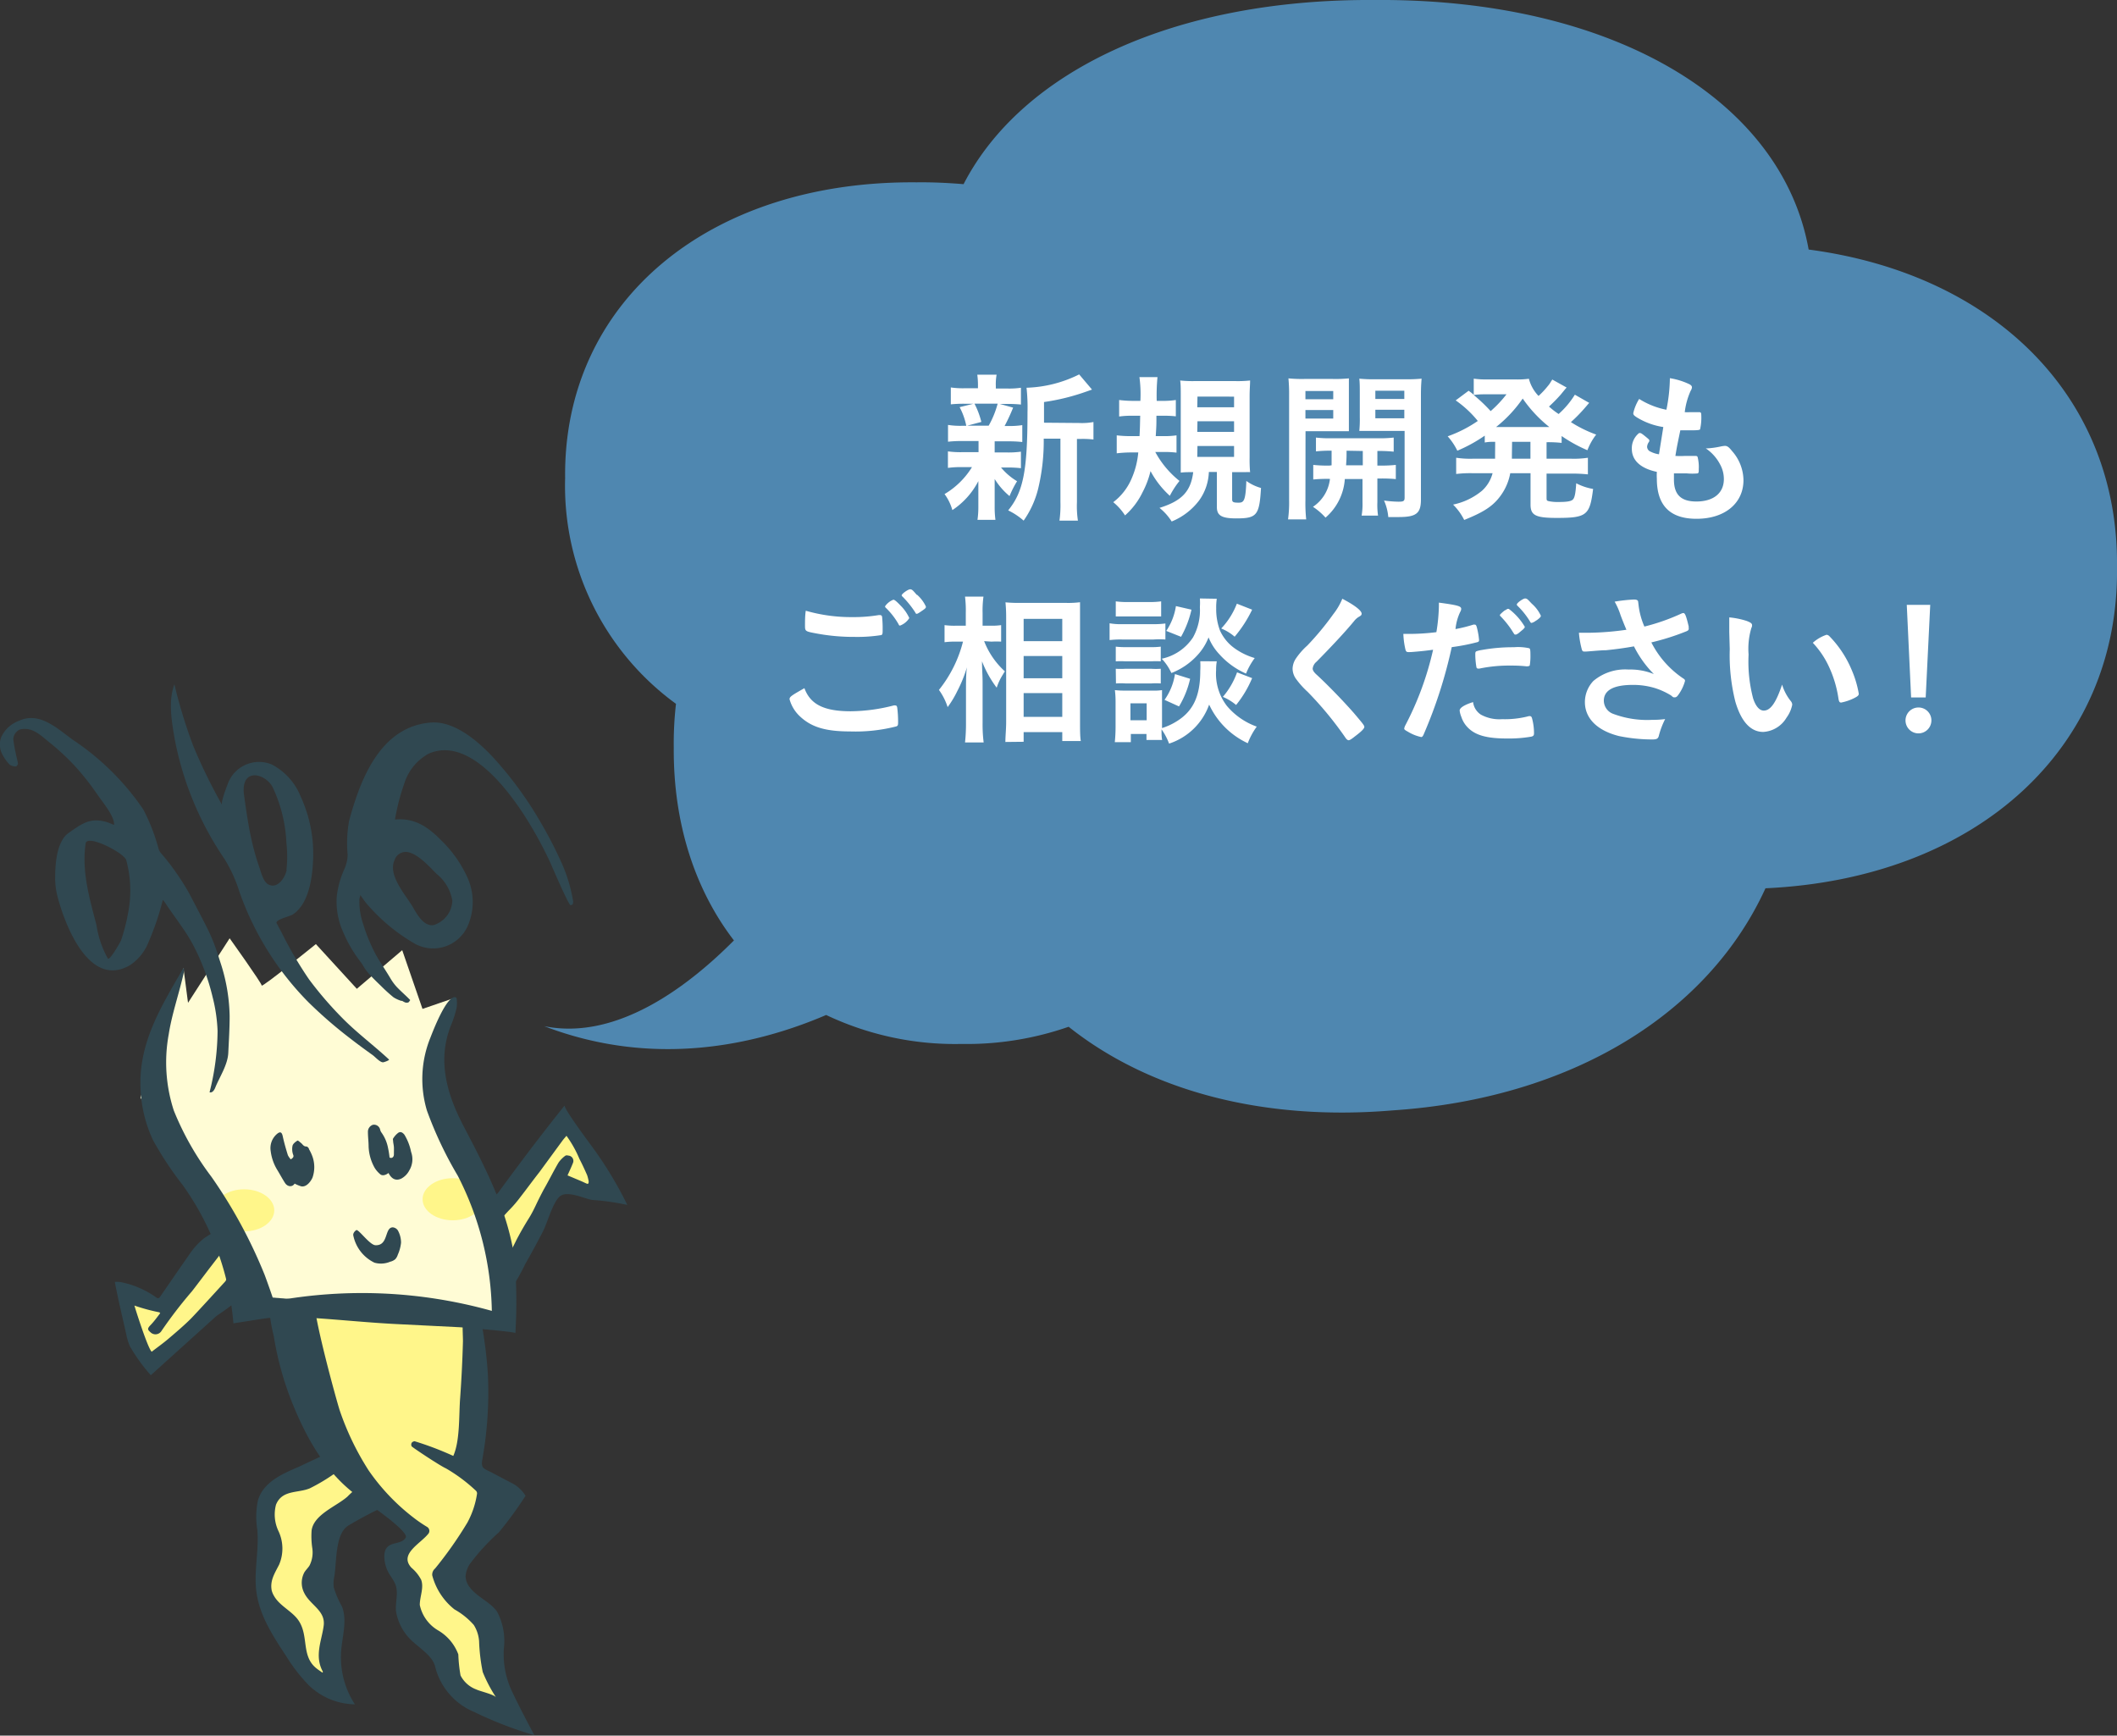
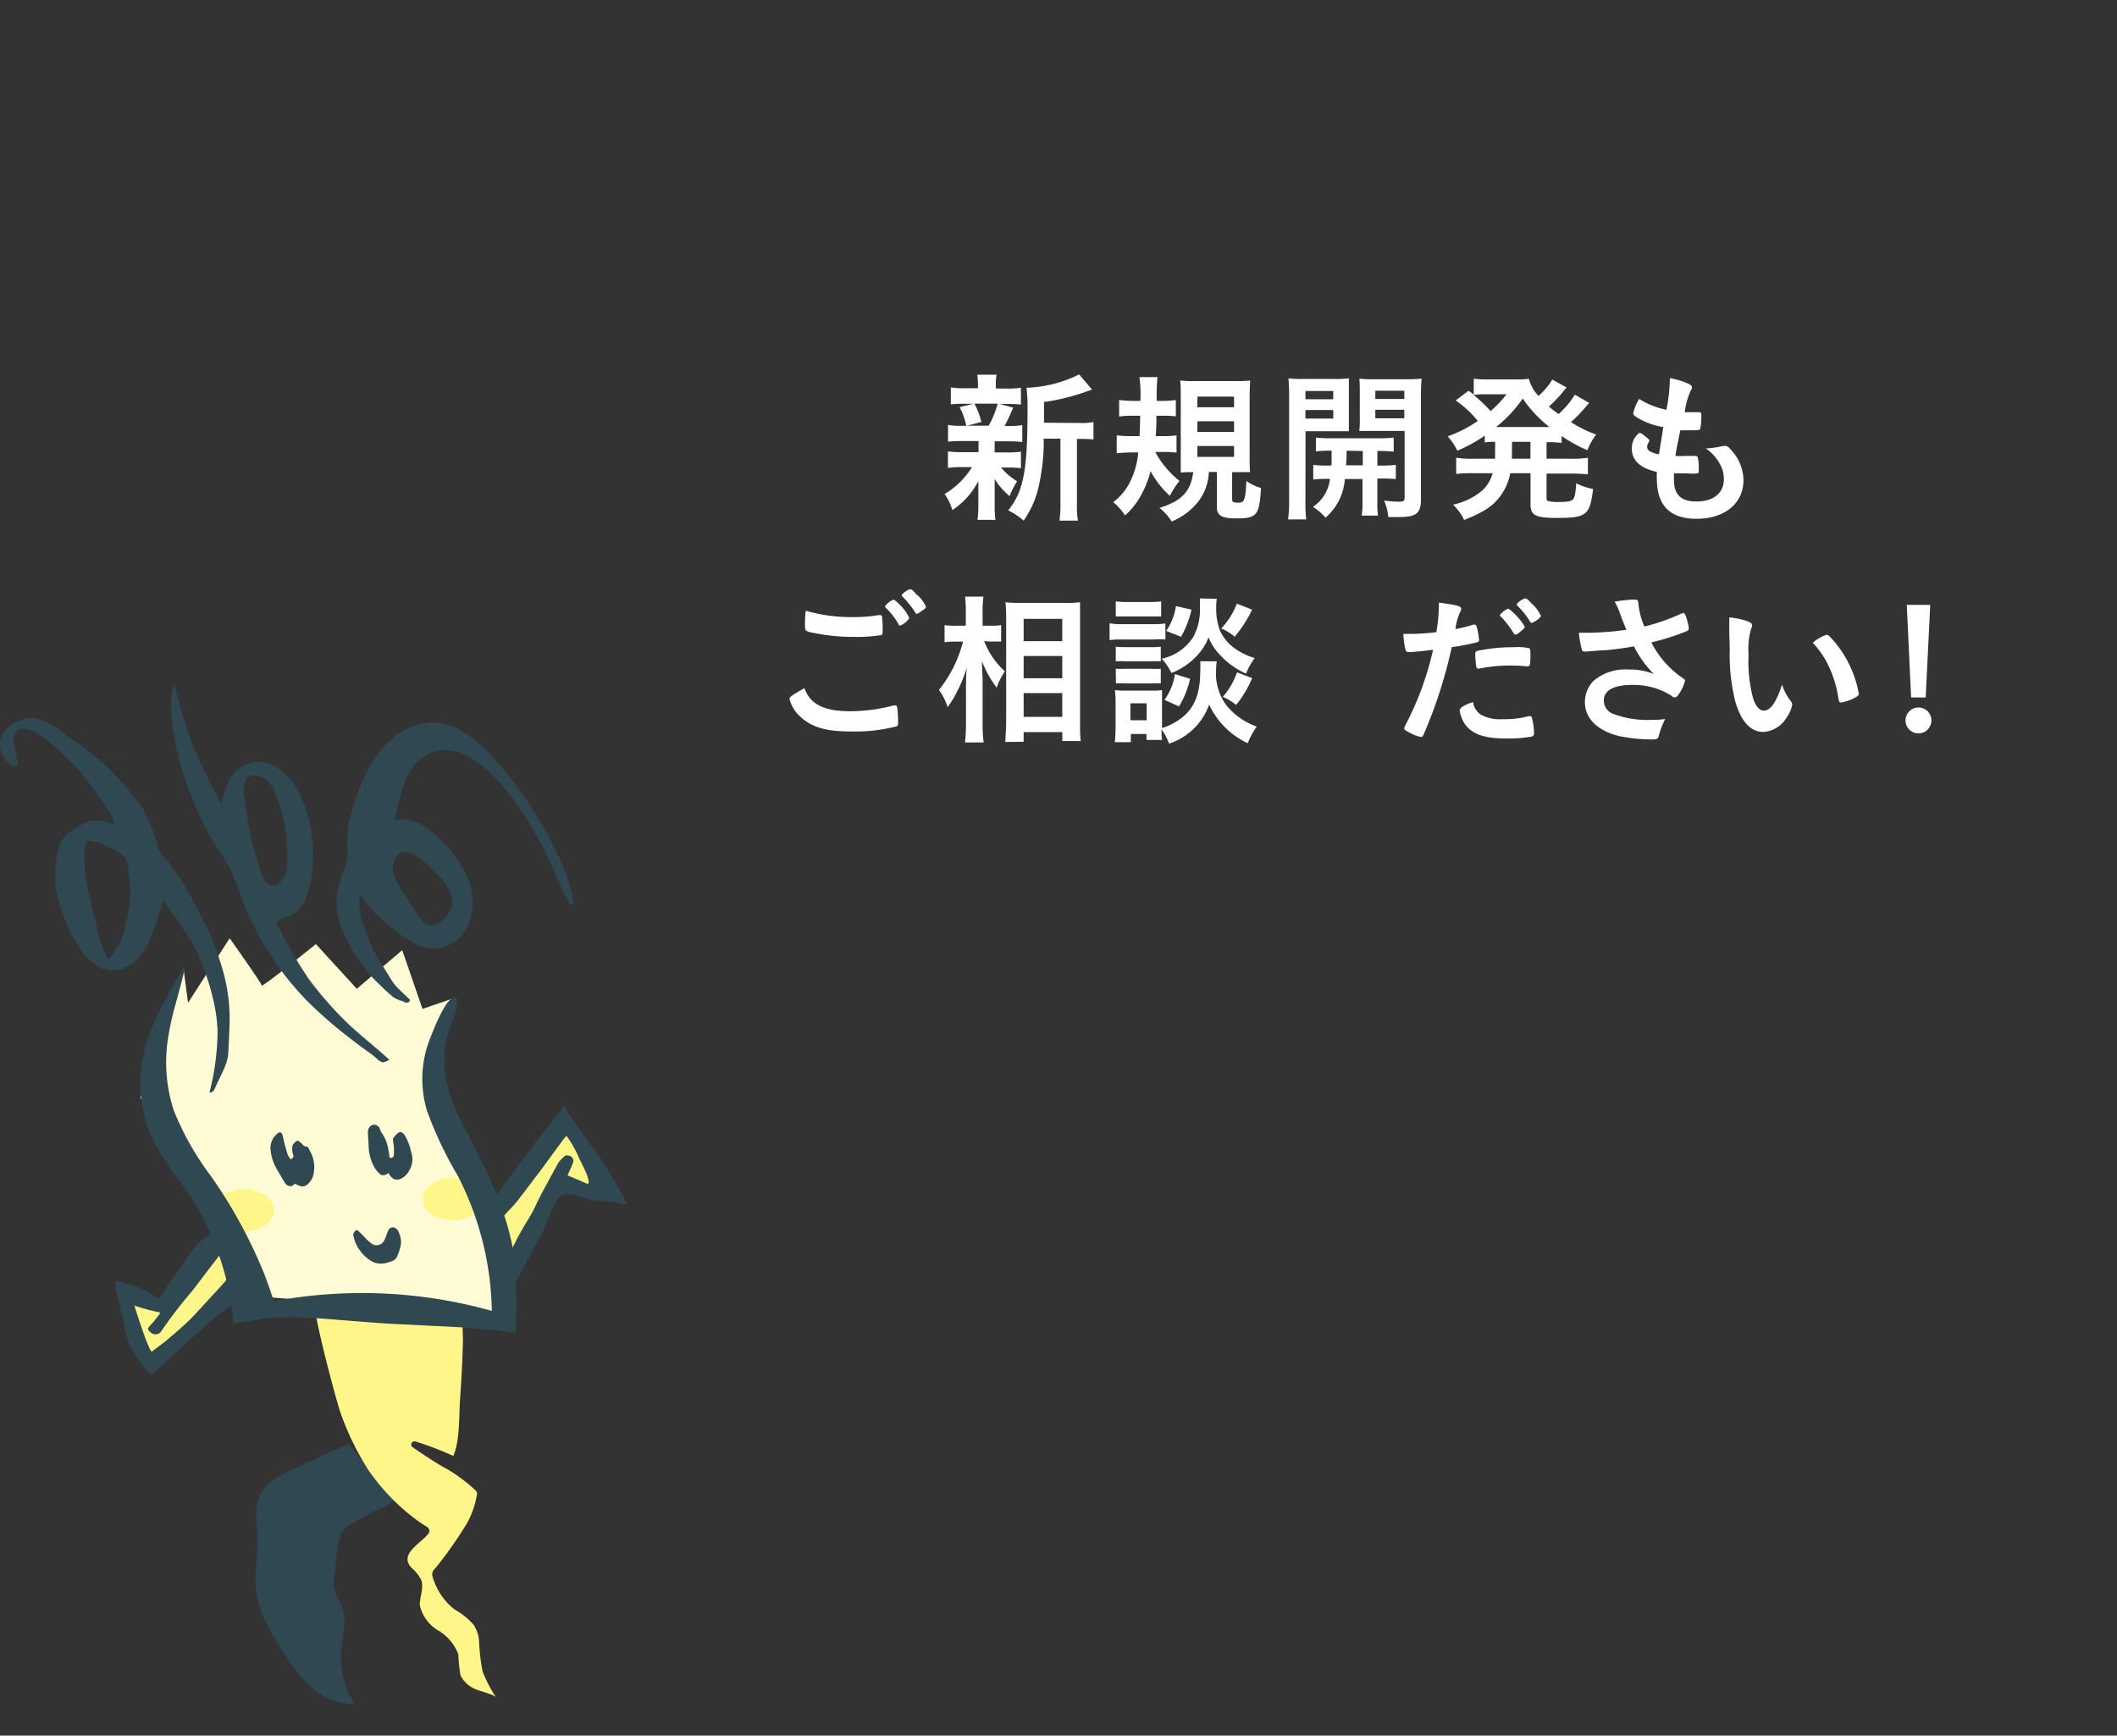
<svg xmlns="http://www.w3.org/2000/svg" id="レイヤー_1" data-name="レイヤー 1" width="219.22" height="179.72" viewBox="0 0 219.22 179.72">
  <rect x="0" y="0" width="219.22" height="179.72" fill="#333333" stroke="none" />
  <defs>
    <style>.cls-1{fill:#4f87b0;}.cls-2{fill:#fff;}.cls-3{fill:#304851;}.cls-4{fill:#fff68a;}.cls-5{fill:#fffcd5;}</style>
  </defs>
-   <path class="cls-1" d="M187.29,25.84C184.5,10.27,166.84-.17,142.38,0c-20.72-.14-36.54,7.32-42.6,19.07-1.58-.13-3.2-.21-4.87-.19-21.6-.19-36.6,12.44-36.39,30.63A27.91,27.91,0,0,0,70,72.88a35.89,35.89,0,0,0-.23,4.56C69.72,85.33,72,92.18,76,97.38c-4.52,4.55-12,10.43-19.64,8.88,11.29,4.33,21.82,2,29.19-1.16a31.1,31.1,0,0,0,14,3,32.06,32.06,0,0,0,11.11-1.78c8.21,6.53,19.92,9.8,33.55,8.66,18.64-1.24,32.71-10.08,38.61-23,21.78-1,36.63-14.39,36.4-33.23C219.43,41.16,206.6,28.39,187.29,25.84Z" />
  <path class="cls-2" d="M99.66,45.67a11.75,11.75,0,0,0-1.49.07V44a8.06,8.06,0,0,0,1.5.09h.39a6.91,6.91,0,0,0-.69-1.93l1.42-.35H100a12.68,12.68,0,0,0-1.54.06V40.12a8.76,8.76,0,0,0,1.55.08h1.26V40a8.06,8.06,0,0,0-.07-1.2h2a5.52,5.52,0,0,0-.08,1.18v.25h1.1a8.32,8.32,0,0,0,1.5-.08v1.74a12.52,12.52,0,0,0-1.52-.06h-.66l1.37.38a19.42,19.42,0,0,1-.88,1.9h.34a8.14,8.14,0,0,0,1.49-.09v1.75a12.17,12.17,0,0,0-1.49-.07H103v1.15h1.25a9.52,9.52,0,0,0,1.47-.08v1.71a11.4,11.4,0,0,0-1.47-.07h-.59a6.48,6.48,0,0,0,1.66,1.42,10.14,10.14,0,0,0-.78,1.54A7.29,7.29,0,0,1,103,49.6c0,.76,0,1.16,0,1.27v1.6a10,10,0,0,0,.08,1.36h-1.86a9.3,9.3,0,0,0,.09-1.29V50.92c0-.33,0-.66,0-1.1a8,8,0,0,1-2.69,3,5.14,5.14,0,0,0-.81-1.66,8.25,8.25,0,0,0,2.84-2.79h-1a9.81,9.81,0,0,0-1.49.08V46.74a9.73,9.73,0,0,0,1.53.08h1.64V45.67Zm1.25-3.87a8.55,8.55,0,0,1,.71,1.89l-1.47.39h2.23a9.76,9.76,0,0,0,.93-2.28Zm10.83,2a6.44,6.44,0,0,0,1.49-.1v1.81a9.42,9.42,0,0,0-1.31-.06h-.4V52a10.2,10.2,0,0,0,.1,1.91h-1.91a11.53,11.53,0,0,0,.1-1.91V45.42h-1.73a21,21,0,0,1-.59,5.24A9.81,9.81,0,0,1,106,53.91a7,7,0,0,0-1.6-1.06c1.54-1.9,2-4,2-10.16a18.75,18.75,0,0,0-.1-2.54,13.06,13.06,0,0,0,5.45-1.38l1.33,1.57-.54.19a22.51,22.51,0,0,1-4.43,1.1v2.14Z" />
  <path class="cls-2" d="M119.63,46.8a9.72,9.72,0,0,0,2.51,3,8.75,8.75,0,0,0-1,1.54,9.42,9.42,0,0,1-2-2.56,9.3,9.3,0,0,1-.83,2.2,7.6,7.6,0,0,1-1.81,2.39A5.88,5.88,0,0,0,115.28,52a6,6,0,0,0,1.92-2.49,8.6,8.6,0,0,0,.67-2.66h-.72a13,13,0,0,0-1.51.09V45.08a11.62,11.62,0,0,0,1.42.08H118c.05-.84.05-1.32.07-2.11h-.83a8.89,8.89,0,0,0-1.35.08V41.42a11.52,11.52,0,0,0,1.44.09h.76a13.22,13.22,0,0,0-.1-2.46h1.87a19.9,19.9,0,0,0-.08,2.46h.56a8.85,8.85,0,0,0,1.42-.09v1.69a10.64,10.64,0,0,0-1.29-.06h-.72c0,1,0,1-.07,2.11h.73a8.85,8.85,0,0,0,1.42-.08v1.79a10.46,10.46,0,0,0-1.27-.07Zm5.55,2.07a5.34,5.34,0,0,1-1,2.94A6.74,6.74,0,0,1,121.33,54a5.73,5.73,0,0,0-1.26-1.41c2.31-.72,3.24-1.7,3.49-3.7-.51,0-.93,0-1.29.05,0-.37,0-.91,0-1.61V41c0-.67,0-1.22-.06-1.6a12.29,12.29,0,0,0,1.55.06h4.12a11.8,11.8,0,0,0,1.57-.06c0,.47-.05.91-.05,1.64v6.31a14.46,14.46,0,0,0,.05,1.54,3.39,3.39,0,0,0-.47,0l-1,0h-.39v2.81c0,.29.12.35.66.35s.74-.15.81-2.25a4.86,4.86,0,0,0,1.52.73c-.17,2.83-.42,3.15-2.57,3.15-1.52,0-2-.31-2-1.17V48.87Zm-1.2-6.7h3.81v-1.1H124Zm0,2.55h3.81v-1.1H124Zm0,2.59h3.81V46.18H124Z" />
  <path class="cls-2" d="M135.18,51.78a15.87,15.87,0,0,0,.08,2h-1.88a13.07,13.07,0,0,0,.11-2V41a17.22,17.22,0,0,0-.07-1.82,14.24,14.24,0,0,0,1.66.06H138a14,14,0,0,0,1.68-.06c0,.49,0,.93,0,1.5V43.2c0,.74,0,1,0,1.45-.53,0-.88,0-1.49,0h-3Zm0-10.44h2.88v-.85h-2.88Zm0,2h2.88v-.88h-2.88Zm2.71,4.84c0-.58,0-.78,0-1.51a13.46,13.46,0,0,0-1.62.07V45.31a11.88,11.88,0,0,0,1.64.07h4.72a12.7,12.7,0,0,0,1.69-.07v1.46a14.24,14.24,0,0,0-1.69-.07v1.51h.24a14.07,14.07,0,0,0,1.67-.07v1.47a15.06,15.06,0,0,0-1.67-.06h-.24V52a7.65,7.65,0,0,0,.07,1.39H141a7.08,7.08,0,0,0,.09-1.39v-2.4h-1.83a5.79,5.79,0,0,1-2,4,6.53,6.53,0,0,0-1.3-1.12,4,4,0,0,0,1.76-2.89,14.57,14.57,0,0,0-1.73.06V48.14a13.83,13.83,0,0,0,1.68.07Zm1.55-1.51c0,.7,0,.7-.05,1.51h1.73V46.7Zm7.7,5.06c0,1.44-.49,1.81-2.32,1.81-.27,0-.49,0-1.06,0a5.32,5.32,0,0,0-.44-1.71,12.13,12.13,0,0,0,1.5.12c.53,0,.63-.07.63-.43v-6.9h-3.2c-.54,0-1.11,0-1.49,0a12,12,0,0,0,.05-1.45V40.71c0-.64,0-1.06-.05-1.5a13.93,13.93,0,0,0,1.66.06h3.11a14.63,14.63,0,0,0,1.68-.06c-.05.59-.07,1-.07,1.81Zm-4.72-10.42h3v-.85h-3Zm0,2h3v-.88h-3Z" />
  <path class="cls-2" d="M154.83,45.75c-.55,0-.67,0-1.08.07v-.71a15.6,15.6,0,0,1-2.84,1.56,6.46,6.46,0,0,0-1-1.49,13.3,13.3,0,0,0,3.12-1.59,11.11,11.11,0,0,0-2.29-2.13l1.34-1c.27.2.27.2.53.42V39.21a8.71,8.71,0,0,0,1.32.08h3a8.81,8.81,0,0,0,1.39-.07,4,4,0,0,0,1,1.78,8.7,8.7,0,0,0,.94-1,2.78,2.78,0,0,0,.34-.48,1.8,1.8,0,0,0,.14-.22l1.49.83c-.09.09-.09.09-.63.75a17,17,0,0,1-1.2,1.22c.41.35.58.49,1,.77a9,9,0,0,0,1.68-2l1.49.85c-.09.08-.15.17-.44.5a15.71,15.71,0,0,1-1.46,1.49A13,13,0,0,0,165.29,45a6.24,6.24,0,0,0-.91,1.62,15,15,0,0,1-2.67-1.47v.71a12.57,12.57,0,0,0-1.56-.07V47.5h2.57a9.76,9.76,0,0,0,1.71-.1v1.72a15.81,15.81,0,0,0-1.71-.08h-2.57v2.43c0,.33,0,.38.25.43a4.47,4.47,0,0,0,1,.08c.86,0,1.28-.07,1.47-.25s.29-.66.35-1.69a5.84,5.84,0,0,0,1.75.59c-.34,2.72-.65,3-3.76,3-2.2,0-2.72-.27-2.72-1.39V49h-2.1a5.67,5.67,0,0,1-1,2.33c-.79,1.09-1.77,1.71-3.77,2.51a6,6,0,0,0-1.15-1.59,6.87,6.87,0,0,0,3-1.44A3.7,3.7,0,0,0,154.56,49H152.5a12.09,12.09,0,0,0-1.71.08V47.4a9.83,9.83,0,0,0,1.71.1h2.32c0-.22,0-.32,0-.49Zm-1.23-4.92a7.89,7.89,0,0,0-1,.07,16.42,16.42,0,0,1,1.76,1.67A12.06,12.06,0,0,0,156,40.83Zm6.84,3.39a13.77,13.77,0,0,1-2.76-2.95,13.63,13.63,0,0,1-2.76,2.95h5.52Zm-3.88,2.92c0,.12,0,.19,0,.36h1.92V45.75h-1.9Z" />
  <path class="cls-2" d="M172.24,44.22a7.33,7.33,0,0,1-2.74-1c-.31-.2-.37-.28-.37-.44a4.72,4.72,0,0,1,.61-1.47,8.29,8.29,0,0,0,2.82,1.12,17.3,17.3,0,0,0,.36-3.27,7.42,7.42,0,0,1,2.05.64c.18.11.25.21.23.34a.72.72,0,0,1-.12.31,7.46,7.46,0,0,0-.62,2.23,4.88,4.88,0,0,0,.52,0h.12c.41,0,.71,0,.86,0h0c.16,0,.21.07.21.29a5.47,5.47,0,0,1-.12,1.47c0,.09-.27.12-1,.12l-1.05,0c-.36,1.74-.36,1.74-.51,2.65a8.68,8.68,0,0,0,1,0h1c.17,0,.25,0,.3.11a4.2,4.2,0,0,1,.12,1.26c0,.3,0,.39-.12.44a6.17,6.17,0,0,1-1.1,0c-.3,0-.76,0-1.35,0,0,.3,0,.5,0,.64,0,1.56.73,2.27,2.32,2.27,1.78,0,2.85-.87,2.85-2.32a3.16,3.16,0,0,0-.39-1.52,4.54,4.54,0,0,0-1.48-1.66h.16a9.28,9.28,0,0,0,1.35-.19,3,3,0,0,1,.46-.07c.25,0,.42.12.76.55a4.62,4.62,0,0,1,1.17,3c0,2.39-1.93,4-4.86,4-2.74,0-4.11-1.37-4.11-4.15a6.11,6.11,0,0,1,0-.71c-1.67-.35-2.59-1.18-2.59-2.38a2,2,0,0,1,.66-1.56.21.21,0,0,1,.19-.08c.1,0,.22.08.61.4s.35.31.35.39,0,.07-.1.22a1,1,0,0,0-.13.41.57.57,0,0,0,.39.52,2.65,2.65,0,0,0,.84.26Z" />
  <path class="cls-2" d="M88.09,73.65a18.26,18.26,0,0,0,4.45-.6.45.45,0,0,1,.18,0c.11,0,.16.07.19.22A11.66,11.66,0,0,1,93,74.71c0,.34,0,.44-.19.51a17.1,17.1,0,0,1-4.76.52c-2.55,0-4-.44-5.17-1.52a3.79,3.79,0,0,1-1.12-1.81c0-.25.15-.37,1.54-1.15C83.91,72.93,85.31,73.65,88.09,73.65Zm.15-9.75A15.74,15.74,0,0,0,91,63.69h.12a.21.21,0,0,1,.22.16,11.35,11.35,0,0,1,.06,1.32c0,.39,0,.52-.13.59a15.77,15.77,0,0,1-2.74.19,21.07,21.07,0,0,1-4.17-.39c-1-.19-1-.22-1-.83,0-.38,0-1,.08-1.49A16.9,16.9,0,0,0,88.24,63.9Zm5,.88c-.09,0-.14,0-.19-.14a7.51,7.51,0,0,0-1.34-1.72.18.18,0,0,1-.06-.14,1.86,1.86,0,0,1,.86-.68c.12,0,.32.16.75.61A4.39,4.39,0,0,1,94.16,64,1.93,1.93,0,0,1,93.2,64.78Zm1.74-3.18a3.7,3.7,0,0,1,.9,1.21c0,.11,0,.16-.32.38s-.53.37-.63.37-.1-.05-.17-.17a9.86,9.86,0,0,0-1.3-1.61.21.21,0,0,1-.09-.13c0-.16.66-.63.88-.63S94.59,61.21,94.94,61.6Z" />
  <path class="cls-2" d="M101.91,66.39a8.24,8.24,0,0,0,2.15,3.13,2.2,2.2,0,0,0-.19.3,5.8,5.8,0,0,0-.66,1.39,11.29,11.29,0,0,1-1.52-2.73c0,.93.06,1.36.06,2.22v4.18a14.77,14.77,0,0,0,.11,2H99.93a17.64,17.64,0,0,0,.1-2V71.55c0-.73,0-1.88.1-2.46a13.82,13.82,0,0,1-1,2.47,10.24,10.24,0,0,1-1,1.66,6.31,6.31,0,0,0-.9-1.78,13.13,13.13,0,0,0,2.49-5H99a8,8,0,0,0-1.19.06V64.73a7.46,7.46,0,0,0,1.2.06h1V63.48a11.81,11.81,0,0,0-.08-1.7h1.91a10.77,10.77,0,0,0-.09,1.7v1.31h.92a6.06,6.06,0,0,0,1-.06v1.71a8.82,8.82,0,0,0-1,0Zm2.2,10.44c0-.65.08-1.27.08-2.09V64.1c0-.56,0-.91-.07-1.73a13.92,13.92,0,0,0,1.44.06h4.87a9.64,9.64,0,0,0,1.41-.07c0,.47,0,.93,0,1.66V74.73c0,.84,0,1.55.08,2H110v-.92H106v1ZM106,66.39H110V64.08H106Zm0,3.84H110v-2.3H106Zm0,4H110V71.77H106Z" />
  <path class="cls-2" d="M114.9,64.54a6.45,6.45,0,0,0,1.3.09h3.18a8.66,8.66,0,0,0,1.3-.07v1.66a9,9,0,0,0-1.23,0H116.2a9.52,9.52,0,0,0-1.3.06ZM126,68.48a5.29,5.29,0,0,0-.07.92,5.47,5.47,0,0,0,1.12,3.7,7.2,7.2,0,0,0,3.09,2.14,7.29,7.29,0,0,0-.93,1.72,8.22,8.22,0,0,1-4-4A6.55,6.55,0,0,1,121.06,77a6.35,6.35,0,0,0-.78-1.48c0,.51,0,.75.06,1.1h-1.62V76H117.1v.85h-1.66a15.7,15.7,0,0,0,.08-1.57V72.71a9.91,9.91,0,0,0-.07-1.25,8.3,8.3,0,0,0,1.09.05h2.79a5.33,5.33,0,0,0,1-.05c0,.27,0,.58,0,1.17v2.76a6.32,6.32,0,0,0,1.25-.54c1.91-1.07,2.71-2.64,2.71-5.38a9,9,0,0,0,0-1Zm-10.46-6.21a8.7,8.7,0,0,0,1.32.07h2.06a8.78,8.78,0,0,0,1.32-.07v1.56c-.47,0-.72,0-1.32,0h-2.06c-.56,0-.93,0-1.32,0Zm0,4.69a8.39,8.39,0,0,0,1,.05h2.66a7.28,7.28,0,0,0,1-.05v1.52a9,9,0,0,0-1,0h-2.66a8.89,8.89,0,0,0-1,0Zm0,2.29a8.51,8.51,0,0,0,1,0h2.66a7.61,7.61,0,0,0,1,0v1.52a7,7,0,0,0-1,0h-2.64a7,7,0,0,0-1,0Zm1.52,5.33h1.68V72.83h-1.68ZM126,62a6.14,6.14,0,0,0-.06,1,6.26,6.26,0,0,0,.4,2.31,4.59,4.59,0,0,0,1.52,1.83,6.85,6.85,0,0,0,2.07,1,7.11,7.11,0,0,0-.9,1.61,8.06,8.06,0,0,1-2.76-2A5.55,5.55,0,0,1,125.15,66,5.8,5.8,0,0,1,124,67.84a7.11,7.11,0,0,1-2.7,1.85,5.46,5.46,0,0,0-1-1.48A5.16,5.16,0,0,0,123.54,66a5.76,5.76,0,0,0,.71-3.13,6.6,6.6,0,0,0,0-.9Zm-2.76,8.29a9.63,9.63,0,0,1-1.15,2.86l-1.5-.68a6.19,6.19,0,0,0,1.08-2.67Zm.14-7.16a10.43,10.43,0,0,1-1.08,2.81l-1.53-.61a6.3,6.3,0,0,0,1-2.57Zm6.28,0a13,13,0,0,1-1.81,2.8,4.91,4.91,0,0,0-1.39-.85,7.85,7.85,0,0,0,1.62-2.57Zm0,7.09A11.31,11.31,0,0,1,128,73a5.31,5.31,0,0,0-1.37-.84,8.06,8.06,0,0,0,1.47-2.54Z" />
-   <path class="cls-2" d="M141,63.54c0,.15-.06.21-.35.37a1.8,1.8,0,0,0-.42.39c-1,1.22-2.56,2.86-3.9,4.22a1.08,1.08,0,0,0-.4.71c0,.18.13.39.45.67,1,.92,2.63,2.58,3.83,3.95.84,1,1.07,1.25,1.07,1.42s-.29.47-1,1c-.32.26-.52.38-.62.38s-.22-.07-.39-.34a36.12,36.12,0,0,0-3.86-4.67,8.68,8.68,0,0,1-1.15-1.27,1.87,1.87,0,0,1-.41-1.13,2,2,0,0,1,.31-1,7.31,7.31,0,0,1,1.22-1.4,29.36,29.36,0,0,0,2.69-3.25A6.64,6.64,0,0,0,139,62C140.31,62.68,141,63.24,141,63.54Z" />
  <path class="cls-2" d="M146.12,67.52H146a.76.76,0,0,1-.19,0c-.15,0-.23-.07-.28-.29a8.43,8.43,0,0,1-.21-1.59h.55a22.92,22.92,0,0,0,2.87-.18,18.29,18.29,0,0,0,.26-2.68v-.38c2,.27,2.33.37,2.31.67a.66.66,0,0,1-.1.29,5.31,5.31,0,0,0-.49,1.78,15.47,15.47,0,0,0,1.85-.46.22.22,0,0,1,.13,0c.15,0,.19.06.32.66a7.37,7.37,0,0,1,.14.94c0,.12-.05.19-.2.22a20.69,20.69,0,0,1-2.63.51,48.55,48.55,0,0,1-2.89,9c-.09.22-.17.31-.27.31a4.41,4.41,0,0,1-1.39-.56c-.29-.16-.37-.22-.37-.32a1.12,1.12,0,0,1,.13-.36,31.92,31.92,0,0,0,2.86-7.8C147.68,67.38,147.15,67.44,146.12,67.52ZM153.35,74a4,4,0,0,0,2.2.47,9.76,9.76,0,0,0,2.59-.27,1.21,1.21,0,0,1,.23-.05c.16,0,.22.05.27.21a5.85,5.85,0,0,1,.21,1.57c0,.22-.07.3-.29.35a13.58,13.58,0,0,1-2.5.19c-2.12,0-3.3-.34-4.08-1.15a2.79,2.79,0,0,1-.66-1.1,2.43,2.43,0,0,1-.17-.64c0-.29.5-.6,1.39-.88A1.82,1.82,0,0,0,153.35,74ZM158.1,69a14.29,14.29,0,0,0-1.64-.08,15.07,15.07,0,0,0-3.26.31h-.12a.17.17,0,0,1-.19-.13,7.92,7.92,0,0,1-.12-1.31c0-.22,0-.32.17-.37a3.3,3.3,0,0,1,.53-.12,18.08,18.08,0,0,1,3.3-.28,5.23,5.23,0,0,1,1.6.11c.09.07.11.21.11.77a5.82,5.82,0,0,1-.07,1,.18.18,0,0,1-.17.08A.36.36,0,0,1,158.1,69Zm-1.86-5.95a6.33,6.33,0,0,1,1.66,1.86c0,.07-.12.22-.25.32l-.29.24a1.17,1.17,0,0,1-.37.24l-.09,0c-.07,0-.07,0-.39-.51a9.8,9.8,0,0,0-1.11-1.37.29.29,0,0,1-.09-.12.69.69,0,0,1,.05-.1,4.76,4.76,0,0,1,.44-.39,1.37,1.37,0,0,0,.29-.17s0,0,0,0h.1Zm2.86,1.18a1.34,1.34,0,0,1-.49.27c-.07,0-.1,0-.19-.17a8.1,8.1,0,0,0-1.28-1.6.19.19,0,0,1-.07-.14c0-.15.64-.62.86-.62s.32.16.7.55a3.71,3.71,0,0,1,.93,1.24C159.56,63.88,159.44,64,159.1,64.25Z" />
  <path class="cls-2" d="M169.67,62.6a7.75,7.75,0,0,0,.61,2.28,21.37,21.37,0,0,0,3.84-1.35.51.51,0,0,1,.2-.05c.17,0,.29.3.55,1.4a.86.86,0,0,0,0,.17.11.11,0,0,1,0,.07c0,.11-.07.18-.24.25A24.67,24.67,0,0,1,171,66.52a9.86,9.86,0,0,0,3.36,3.77.26.26,0,0,1,.13.21,4.45,4.45,0,0,1-.66,1.4c-.15.22-.25.31-.41.31s-.15,0-.37-.19a7.3,7.3,0,0,0-1.81-.81,7.82,7.82,0,0,0-2.16-.29c-2,0-3,.56-3,1.64a1.47,1.47,0,0,0,1,1.37,10,10,0,0,0,4,.61,10.19,10.19,0,0,0,1.35-.08,8.43,8.43,0,0,0-.67,1.79c-.09.25-.22.32-.68.32a17.31,17.31,0,0,1-3.42-.35c-2.25-.56-3.54-1.83-3.54-3.52a3.18,3.18,0,0,1,.88-2.19,5.11,5.11,0,0,1,3.64-1.18,6.4,6.4,0,0,1,2.62.47,11.15,11.15,0,0,1-2.06-2.87c-1,.18-1.9.3-2.89.4-.6,0-1.9.14-2.15.14s-.31,0-.39-.34a9.43,9.43,0,0,1-.27-1.61c.56,0,.83,0,1.13,0a29.61,29.61,0,0,0,3.79-.31c-.15-.34-.44-1.06-.61-1.52a7,7,0,0,0-.61-1.39,16.2,16.2,0,0,1,2-.22c.32,0,.44.09.44.29Z" />
  <path class="cls-2" d="M179.07,65.45c0-.49,0-1.15,0-1.52a8.34,8.34,0,0,1,1.81.37c.41.16.55.26.55.44a.51.51,0,0,1-.07.28,7.5,7.5,0,0,0-.29,2.75,14.91,14.91,0,0,0,.47,4.55c.26.8.65,1.26,1.1,1.26.7,0,1.27-.81,1.9-2.69a5.09,5.09,0,0,0,.91,1.72.61.61,0,0,1,.14.36,3.35,3.35,0,0,1-.59,1.34,3,3,0,0,1-2.41,1.48c-1.3,0-2.28-1.05-2.89-3.13a19.77,19.77,0,0,1-.58-5.43Zm10.07.28a.48.48,0,0,1,.32.17,11.14,11.14,0,0,1,2.29,3.48,10.69,10.69,0,0,1,.73,2.45c0,.17-.09.26-.44.44a5.22,5.22,0,0,1-1.39.48c-.15,0-.22-.09-.27-.39a11.93,11.93,0,0,0-1-3.35,9.21,9.21,0,0,0-1.66-2.45A4.11,4.11,0,0,1,189.14,65.73Z" />
  <path class="cls-2" d="M200,74.59a1.34,1.34,0,1,1-1.33-1.33A1.33,1.33,0,0,1,200,74.59Zm-.59-2.37h-1.51l-.45-9.59h2.43Z" />
  <g id="laGbxs">
    <path class="cls-3" d="M26.67,158.83c.1,2-.38,4-.12,6,.32,2.45,1.72,4.59,3.08,6.65a17.26,17.26,0,0,0,2.32,3,7,7,0,0,0,4.8,2,8.92,8.92,0,0,1-1.38-5.95c.16-1.4.55-2.85.05-4.16a10.06,10.06,0,0,1-.86-2,3.6,3.6,0,0,1,.07-1.18c.24-1.56.07-4.41,1.47-5.24,1.12-.66,2.3-1.3,3.48-1.85a.17.17,0,0,1,.16,0,18.59,18.59,0,0,0,1.85-1.3,6.85,6.85,0,0,1-.61-.45c-.95-.8-1.89-1.61-2.78-2.47a12.51,12.51,0,0,1-2-2.29c-.11-.18-4.82,2.1-5.3,2.31-1.66.72-3.58,1.53-4.18,3.42a8.28,8.28,0,0,0-.06,3.18C26.66,158.58,26.67,158.7,26.67,158.83Z" />
  </g>
-   <path class="cls-4" d="M28.91,162a4.24,4.24,0,0,0-.07-3.45,4,4,0,0,1-.26-2.74c.63-1.56,2.26-1.18,3.49-1.69a18.92,18.92,0,0,0,2.62-1.57c.2-.12.39-.37.57-.36s.38.25.57.39l1.25,1c.19.14.18.24,0,.39-.37.32-.74.63-1.1,1-1.12,1-3.47,1.84-3.71,3.49a8.3,8.3,0,0,0,.07,1.86,3,3,0,0,1-.3,1.81c-.16.24-.37.44-.52.68a2.29,2.29,0,0,0,0,2.17c.63,1.24,2.19,1.8,2,3.34s-1,3.14-.08,4.79a.41.41,0,0,1-.05.09c-.24-.17-.48-.32-.7-.51-1.63-1.39-.55-3.66-2.09-5.28-.72-.76-1.73-1.26-2.24-2.18a2.24,2.24,0,0,1-.22-.52C27.93,163.66,28.46,162.9,28.91,162Z" />
  <g id="laGbxs-2" data-name="laGbxs">
-     <path class="cls-3" d="M28.35,138.36a32.25,32.25,0,0,0,1.95,7c1.48,3.66,3.48,7.18,6.71,9.54.52.38,5.43,3.65,5,4.33s-1.42.42-1.93,1-.24,1.87.1,2.52c.23.44.57.83.76,1.3.34.9,0,1.8.06,2.72a5.28,5.28,0,0,0,1.12,2.56c.8,1.06,2.61,1.93,2.93,3.21a6.87,6.87,0,0,0,4.05,4.73,39.69,39.69,0,0,0,6.23,2.41c-.82-1.56-1.65-3.12-2.4-4.73a9,9,0,0,1-.75-4.29,6.46,6.46,0,0,0-.72-3.8c-.73-1-2.08-1.5-2.84-2.53a2,2,0,0,1-.41-1.09,2.71,2.71,0,0,1,.45-1.3,22.3,22.3,0,0,1,3-3.27,39.29,39.29,0,0,0,2.76-3.78s0,0,0,0a3.55,3.55,0,0,0-1.54-1.38l-2-1.05c-.82-.42-1.09-.41-.93-1.35a39.48,39.48,0,0,0,.57-8.83A45.89,45.89,0,0,0,49,133.2c-5.06-.06-10.12-.44-15.19-.34a39.77,39.77,0,0,0-5,.24c-.7.11-.95.79-1,1.64A19.35,19.35,0,0,0,28.35,138.36Z" />
-   </g>
+     </g>
  <path class="cls-4" d="M32.8,134.34a17.12,17.12,0,0,1,4.23.08l4.48.21,4.06.2a20.35,20.35,0,0,0,3,.23c-.1.1-.2.2-.29.31-.54.67-.33,2.72-.34,3.54q-.08,2.93-.29,5.85c-.14,1.79,0,4.39-.71,6a32.47,32.47,0,0,0-4-1.52c-.11,0-.27.08-.31.17a.38.38,0,0,0,0,.36c.2.19,2.92,2,3.55,2.28a16.78,16.78,0,0,1,3.11,2.32.39.39,0,0,1,.11.29,9.07,9.07,0,0,1-1,3,40.31,40.31,0,0,1-3.34,4.75.83.83,0,0,0-.3.72,6.65,6.65,0,0,0,2.3,3.52,7.59,7.59,0,0,1,2,1.61,3.64,3.64,0,0,1,.55,1.67,19.14,19.14,0,0,0,.38,3.21,15.13,15.13,0,0,0,1.39,2.64c-.18-.32-1.65-.64-2.06-.84a3,3,0,0,1-1.63-1.45,15.63,15.63,0,0,1-.23-2.18,4.83,4.83,0,0,0-2.1-2.49,4,4,0,0,1-1.89-2.63c0-.88.45-1.79.14-2.61a4.15,4.15,0,0,0-1-1.24c-1.3-1.4.85-2.44,1.72-3.49a.48.48,0,0,0-.12-.75,14.18,14.18,0,0,1-1.36-.93,21.74,21.74,0,0,1-4.67-4.9,28.4,28.4,0,0,1-3-6.22c-.33-1-2.74-9.78-2.65-11.49C32.71,134.46,32.74,134.36,32.8,134.34Z" />
  <g id="laGbxs-3" data-name="laGbxs">
    <path class="cls-3" d="M11.89,132.74c.34,1.81.78,3.61,1.18,5.41a5.84,5.84,0,0,0,.38,1.25,17.31,17.31,0,0,0,2.17,3l6.79-6.13h0l.14-.1c1.24-.81,2.38-1.79,3.62-2.58-.75-2-1.72-4-2.58-5.93a6.17,6.17,0,0,0-.38-.72s-2,1.19-2.13,1.32a7.63,7.63,0,0,0-1.49,1.66c-1,1.43-2,2.89-3,4.34-.11.16-.2.22-.38.11a9.52,9.52,0,0,0-3.71-1.61A2.66,2.66,0,0,0,11.89,132.74Z" />
  </g>
  <path class="cls-4" d="M13.92,135.19a19.36,19.36,0,0,0,2.59.7l.08.09c-.32.41-.62.84-1,1.23s-.29.49,0,.75a.73.73,0,0,0,1.13-.14,46.26,46.26,0,0,1,3.15-4.1c.15-.18,1.76-2.31,1.9-2.49l.77-1,.34-.44.08,0c0,.06,1,2.21.33,2.94s-2.91,3.19-3.52,3.81-1.52,1.4-2.31,2.07c-.56.48-1.17.91-1.75,1.36C15.3,139.64,13.93,135.27,13.92,135.19Z" />
  <path class="cls-3" d="M49.45,125.43a14,14,0,0,1,.22,1.71c0,1.22.08,2.45.09,3.67,0,.86,0,1.71,0,2.57s-.12,1.66-.25,2.48a3.43,3.43,0,0,1-.06.34,10.42,10.42,0,0,0,2.89-1.9,20.56,20.56,0,0,0,2.05-3.41c.64-1.12,1.26-2.26,1.85-3.41.46-.9,1-3,1.75-3.61s2.46.22,3.31.38a24.75,24.75,0,0,1,3.66.52,39.76,39.76,0,0,0-3.27-5.51c-.28-.41-3.41-4.55-3.21-4.8-2.41,3-4.67,6-6.93,9.09Z" />
  <path class="cls-4" d="M51.2,128.21a2.26,2.26,0,0,0-.07-.53c-.2-.47,1.34-2.12,1.65-2.43A12.34,12.34,0,0,0,53.85,124c.67-.86,1.31-1.74,2-2.62l2.41-3.29c.12-.16.26-.31.4-.48A11.8,11.8,0,0,1,60,120c.29.55.55,1.12.8,1.69a4.61,4.61,0,0,1,.16.64c0,.25-.06.3-.26.21s-.36-.17-.55-.25l-1.38-.58c.17-.39.38-.82.55-1.26a.55.55,0,0,0-.48-.79.42.42,0,0,0-.28,0,3.07,3.07,0,0,0-.72.72c-.54.92-1,1.86-1.54,2.8-.27.51-.52,1-.78,1.55s-.49,1-.76,1.43S54,127.41,53.69,128c-.21.37-.38.76-.58,1.13-.06.11-1.46,2.37-1.57,2.53C51.42,130.73,51.32,129.07,51.2,128.21Z" />
  <path class="cls-5" d="M47.16,103.3l-3.41,1.17-2.1-6.08-4.7,4-4.24-4.63s-5.61,4.54-5.61,4.29-3.32-4.89-3.32-4.89l-4.31,6.68L19,100.24l-4.46,13.42,8.15,12.59,3.51,7.95,26.51,2.12-8.17-25.16,1.24-6.28Z" />
  <ellipse class="cls-4" cx="25.28" cy="125.33" rx="3.12" ry="2.18" />
  <ellipse class="cls-4" cx="46.88" cy="124.18" rx="3.12" ry="2.18" />
  <g id="laGbxs-4" data-name="laGbxs">
    <path class="cls-3" d="M14.64,110.47c.46-3.65,2.32-6.73,4.22-10l.18-.26a2.24,2.24,0,0,1,0,.46c-.47,2.15-1.23,4.26-1.57,6.44A16.07,16.07,0,0,0,18,115a29.75,29.75,0,0,0,3.89,6.85A50.81,50.81,0,0,1,27.4,132c.09.23,1,2.74.94,2.74a49.85,49.85,0,0,1,22.59,1,31.76,31.76,0,0,0-3.53-14A39.7,39.7,0,0,1,44.21,115a11.39,11.39,0,0,1,.35-7.53c.29-.74,1.68-4.38,2.6-4.21a.2.2,0,0,1,.13.14,3.6,3.6,0,0,1,0,.93,11.48,11.48,0,0,1-.55,1.75c-1.5,3.63-.49,7.17,1.25,10.5,2.3,4.4,4.57,8.73,5.29,13.73a53.89,53.89,0,0,1,.09,7.73c0-.14-5.28-.58-5.82-.61l-6.4-.32c-2.9-.14-5.85-.45-8.78-.64a30.18,30.18,0,0,0-4.46,0c-.3,0-3.74.57-3.74.56a28.59,28.59,0,0,0-5.26-14.33,34.93,34.93,0,0,1-3.07-4.65,13.78,13.78,0,0,1-1.29-5.43A13,13,0,0,1,14.64,110.47Z" />
  </g>
  <path class="cls-3" d="M56.91,89.16a41.61,41.61,0,0,0-2.69-4.85c-1.86-2.83-5.8-8-9.81-6.28a5.31,5.31,0,0,0-2.51,3,22.81,22.81,0,0,0-1,3.83c2-.18,3.38.72,4.76,2.13a12.53,12.53,0,0,1,2.8,4,6.18,6.18,0,0,1,0,4.83,3.92,3.92,0,0,1-5.69,1.79,19.1,19.1,0,0,1-4.77-4c-.24-.27-.43-.58-.7-.94,0,.2-.07.3-.08.41a7.14,7.14,0,0,0,.41,2.67A17,17,0,0,0,39,99c.46.79,1,1.57,1.45,2.34a5.21,5.21,0,0,0,.62.84c.46.49,1,.94,1.41,1.38-.07.09-.12.2-.2.24a.53.53,0,0,1-.33,0,2.19,2.19,0,0,1-.3-.16.32.32,0,0,0-.09,0,3.34,3.34,0,0,1-.81-.37,16.88,16.88,0,0,1-1.33-1.21c-.45-.43-.9-.87-1.31-1.34s-.48-.74-.75-1.09a13.78,13.78,0,0,1-1.82-3.1,7.7,7.7,0,0,1-.67-3.69,9.59,9.59,0,0,1,.74-2.74A3.9,3.9,0,0,0,36,88.5,12.83,12.83,0,0,1,36.15,85c1.15-4.27,3.22-9.75,8.44-10.18,2.46-.2,4.9,1.92,6.47,3.6a38.4,38.4,0,0,1,5,6.86,42.05,42.05,0,0,1,2.09,4.06,16.07,16.07,0,0,1,1.2,4c0,.28-.05.36-.26.39S57.09,89.54,56.91,89.16Zm-16-.2c-.87,1.59,1.11,3.7,1.86,5,.42.72,1.12,2,2.13,1.83a2.75,2.75,0,0,0,1.94-2.52,4.46,4.46,0,0,0-1.62-2.77c-.65-.64-2.15-2.38-3.32-2.28A1.23,1.23,0,0,0,40.88,89Z" />
  <path class="cls-3" d="M10.07,82.25a27.38,27.38,0,0,0-2.38-3A24.85,24.85,0,0,0,5,76.78c-.84-.7-1.72-1.53-2.91-1.25a1.13,1.13,0,0,0-.71,1A12.26,12.26,0,0,0,1.63,78c.06.36.18.72.23,1.08,0,.09-.15.29-.2.28A1.1,1.1,0,0,1,1,79.18a4.6,4.6,0,0,1-.79-1.13A2.13,2.13,0,0,1,.14,76.3a3.22,3.22,0,0,1,1.8-1.65c2.11-1,3.94.74,5.55,1.92a26.7,26.7,0,0,1,7.35,7.25,20.22,20.22,0,0,1,1.58,4.06,1.29,1.29,0,0,0,.19.39,25.85,25.85,0,0,1,2.95,4.18c.62,1.18,1.24,2.36,1.84,3.54.32.64.61,1.29.87,2s.42,1.27.63,1.9a18.71,18.71,0,0,1,.88,5.34c0,1.27-.08,2.53-.14,3.79s-.91,2.51-1.34,3.58c-.1.27-.32.6-.6.5a26.3,26.3,0,0,0,.83-6.36,16.72,16.72,0,0,0-.52-3.52,23.23,23.23,0,0,0-2-5.35c-.84-1.58-1.94-2.91-2.91-4.39a3.45,3.45,0,0,0-.24-.3,27.91,27.91,0,0,1-1.46,4.33,5.12,5.12,0,0,1-1.95,2.44C9.27,102.37,6.78,95.89,6,93a7.83,7.83,0,0,1-.29-2c0-1.35.11-3.48,1.12-4.52a3.17,3.17,0,0,1,.46-.36c1.29-.9,2.13-1.47,3.75-1,.25.07.48.19.77.3C11.89,84.53,10.57,83,10.07,82.25Zm2.46,15.13a18.79,18.79,0,0,0,.72-2.77,12,12,0,0,0-.18-5.55c-.24-.76-4.05-2.71-4.2-1.73-.43,2.88.4,5.69,1.12,8.46a10.27,10.27,0,0,0,1.18,3.47C11.35,99.5,12.45,97.59,12.53,97.38Z" />
  <path class="cls-3" d="M39.66,110c-.32,0-.8-.55-1.06-.74-.78-.56-1.56-1.13-2.32-1.72a46.14,46.14,0,0,1-4.36-3.78,30.73,30.73,0,0,1-7.15-11.48,14.35,14.35,0,0,0-1.54-3.36,33,33,0,0,1-5.17-12.56c-.3-1.78-.64-3.8,0-5.5A52.39,52.39,0,0,0,20,77.21a56.48,56.48,0,0,0,3,6.14c-.16-.27.47-1.87.59-2.19a3.44,3.44,0,0,1,4.55-2,6.44,6.44,0,0,1,3,3.33,14.19,14.19,0,0,1,1.28,6.61c-.09,1.84-.43,4.47-2.09,5.59-.32.21-1.89.54-1.68.92l.48.89a40.64,40.64,0,0,0,2.87,4.91,37.82,37.82,0,0,0,3.51,4.07c1.5,1.51,3.2,2.77,4.75,4.21C40.43,109.77,39.76,110,39.66,110Zm-10-19.92a12.13,12.13,0,0,0,0-2.76,15,15,0,0,0-1.41-5.77c-.62-1.28-2.75-2-3-.12a4,4,0,0,0,.05,1.1c.23,1.63.46,3.27.85,4.87a23.67,23.67,0,0,0,.69,2.36c.19.53.39,1.48.91,1.8a.94.94,0,0,0,.65.13C29.09,91.55,29.57,90.67,29.69,90.07Z" />
  <path class="cls-3" d="M40.23,121.46c.3.59.73.85,1.31.59a2,2,0,0,0,.84-.85,2.23,2.23,0,0,0,.19-1.92,5.54,5.54,0,0,0-.69-1.78c-.2-.25-.41-.35-.64-.2a2.14,2.14,0,0,0-.53.59c-.05.06,0,.2,0,.3s.07.4.08.6,0,.5,0,.75-.19.45-.45.32a9.35,9.35,0,0,0-.16-1,4,4,0,0,0-.68-1.59.84.84,0,0,1-.14-.32.65.65,0,0,0-.74-.48.75.75,0,0,0-.52.75c0,.5.07,1,.07,1.5a4.84,4.84,0,0,0,.64,2.23,2.74,2.74,0,0,0,.55.63C39.57,121.78,39.93,121.7,40.23,121.46Z" />
  <path class="cls-3" d="M30.11,120.05a2,2,0,0,1-.3-.43c-.2-.65-.39-1.3-.54-2-.09-.37-.24-.47-.54-.24a1.92,1.92,0,0,0-.7,1.81,4.89,4.89,0,0,0,.71,2c.26.43.5.88.77,1.3s.77.45,1,.07a3.82,3.82,0,0,0,.67.28c.54.12,1-.49,1.18-.9a3.3,3.3,0,0,0,0-2.17A4.58,4.58,0,0,0,32,119c0-.11-.18-.29-.26-.28-.31,0-.38-.21-.55-.35s-.34-.3-.39-.26c-.21.13-.46.32-.51.54a1.73,1.73,0,0,0,.06.9C30.45,119.78,30.36,119.89,30.11,120.05Z" />
  <path class="cls-3" d="M41.53,128.67a2.63,2.63,0,0,0-.33-1.26.71.71,0,0,0-.52-.32c-.88,0-.43,1.9-1.79,1.85-.6,0-1.78-1.71-2-1.56s-.33.36-.31.52a4,4,0,0,0,2.2,2.85,2.45,2.45,0,0,0,1.62-.1,1.26,1.26,0,0,0,.53-.26,1.17,1.17,0,0,0,.26-.46A4,4,0,0,0,41.53,128.67Z" />
</svg>